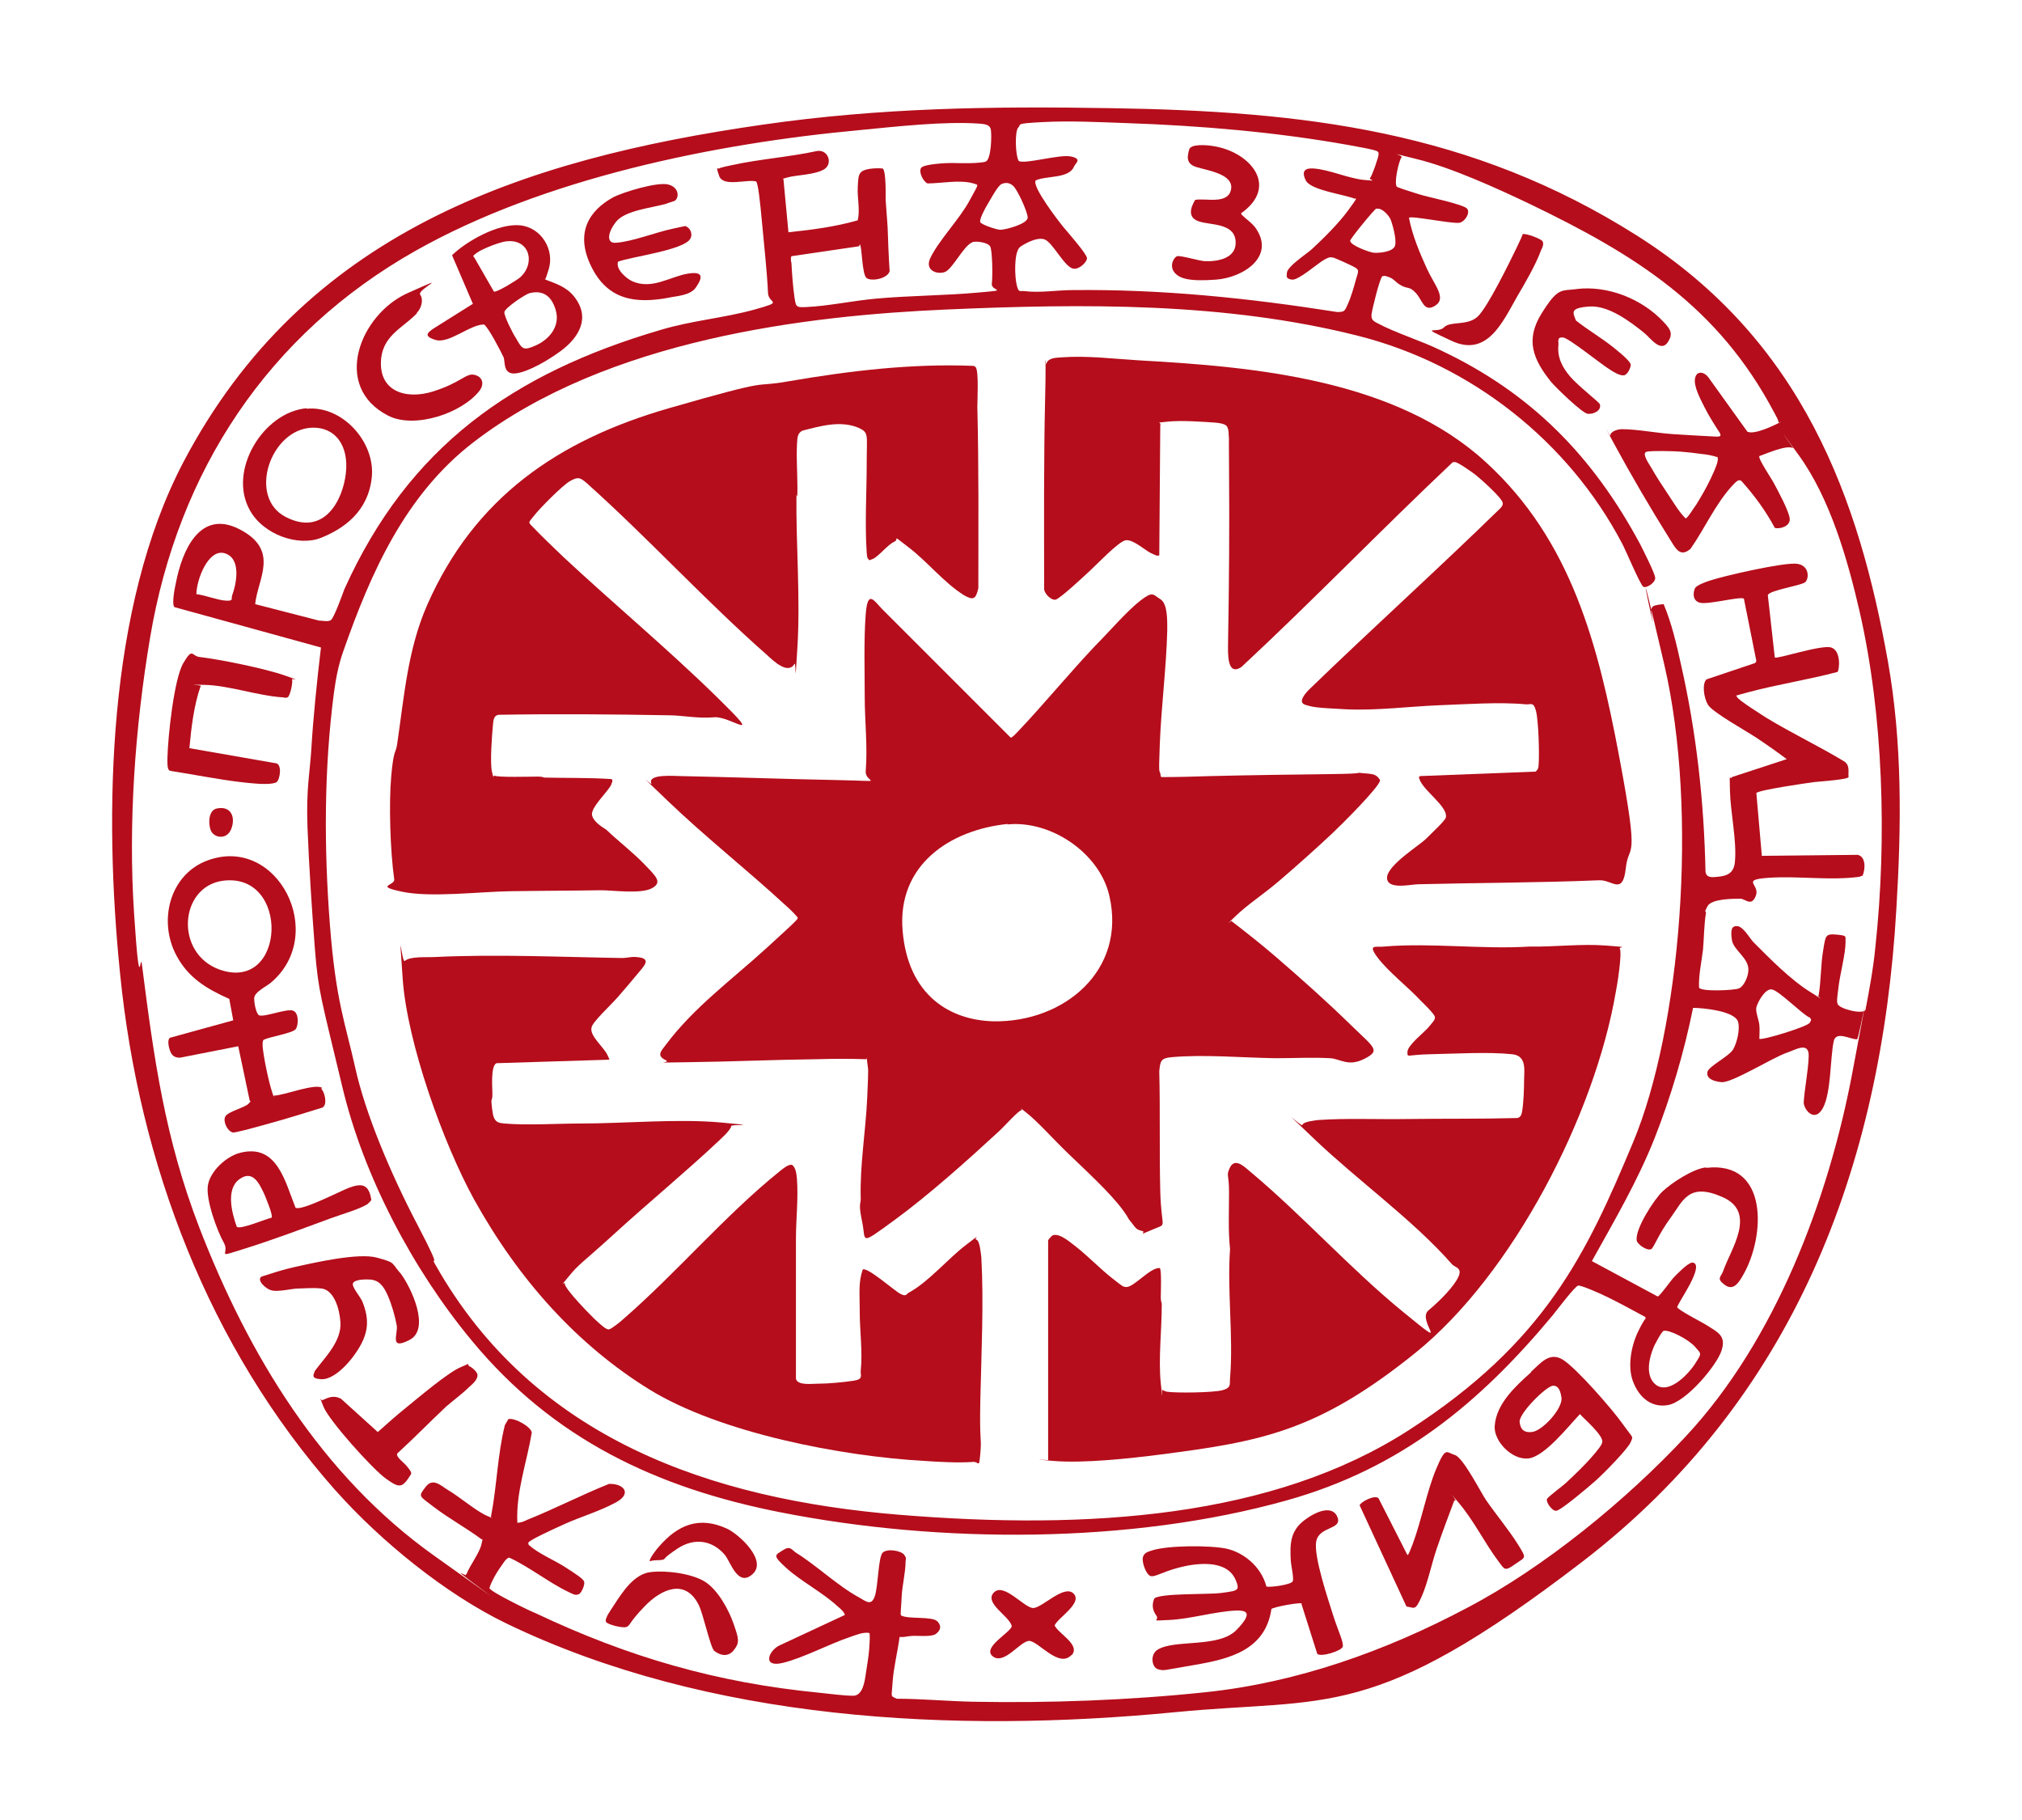
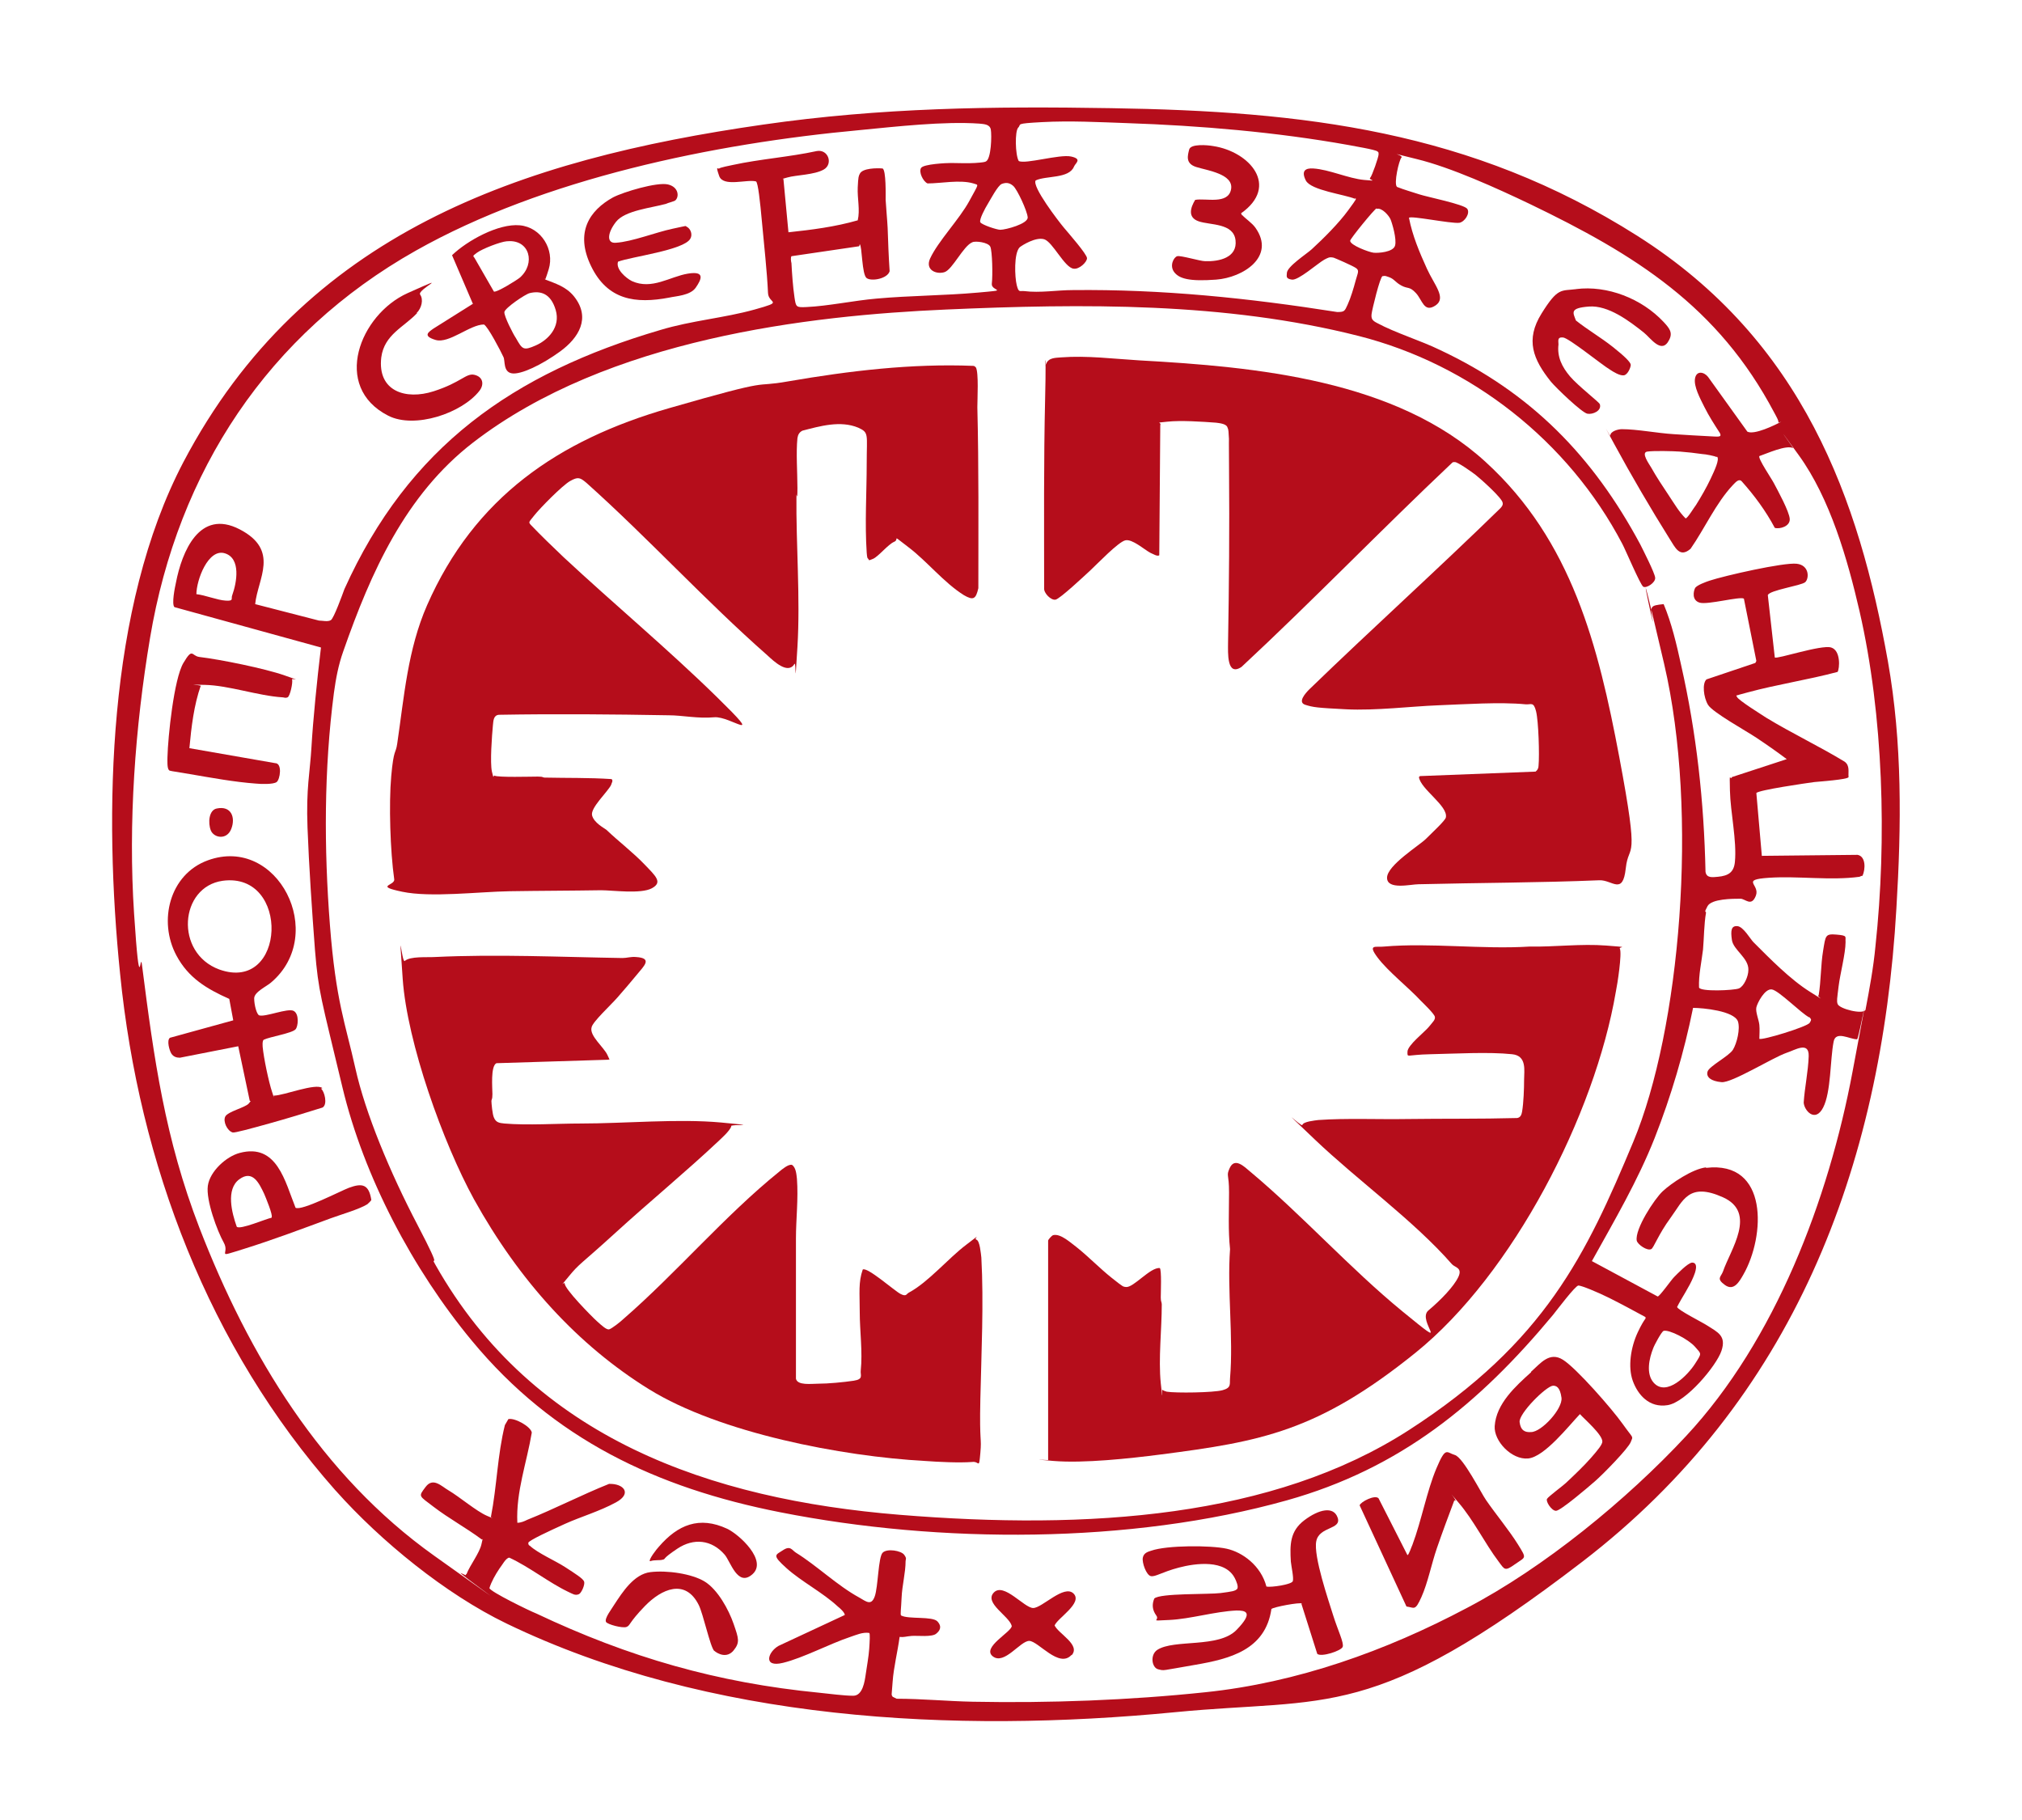
<svg xmlns="http://www.w3.org/2000/svg" id="Layer_1" version="1.1" viewBox="0 0 405.7 365.2">
  <defs>
    <style>
      .st0 {
        fill: #b50d1b;
      }
    </style>
  </defs>
  <path class="st0" d="M67.3,299c-25.4-28.7-39.4-65.6-43.2-103.6-3.3-32.3-2.6-73.5,12.7-102.7C61,46.7,104.3,32,153.1,25c23.6-3.4,46-3.7,69.8-3.3,38.7.6,72.3,4.5,105.6,25.6s44.5,52.9,50.3,85.4c2.9,16.4,2.7,32.9,1.7,49.5-3,52.3-20.8,98.7-63,131.1s-50.9,27.2-81.7,30.2c-44.4,4.3-93.6,1.8-134.2-17.8-12.2-5.9-25.2-16.5-34.2-26.6ZM271.9,39.9c-2.1-.9-8.9-1.7-9.9-3.7s0-2.5,1.5-2.4c3.2.2,7,2,10.2,2.3s.8,0,1.2-.4,1.7-4.2,1.7-4.7,0-.4-.2-.6c-.4-.4-4.9-1.1-5.8-1.3-14.5-2.6-29.8-3.9-44.5-4.4-5.6-.2-11.4-.5-17-.2s-4.1.4-4.8,1.1-.6,5.5.1,6.7c1.3.7,8.2-1.4,10.5-.9s.9,1.3.6,2c-1,2.5-5.6,1.8-7.7,2.8-.8,1.2,4.6,8.2,5.6,9.4s4.7,5.4,4.7,6.2-1.6,2.3-2.7,2.1c-1.8-.2-4.2-5.4-5.9-5.9s-4.4,1.2-4.9,1.6c-1.2,1.2-1,6-.6,7.6s.6,1.1,1.5,1.2c3.2.4,6.6-.2,9.7-.2,18-.2,35.3,1.6,53.1,4.4,1.5,0,1.5-.2,2.1-1.5s1.2-3.3,1.6-4.8.8-2,.1-2.5-4.2-2-4.5-2.1c-.9-.2-1.1,0-1.9.4-1.4.8-5.2,4.2-6.5,4s-1-.7-1-1.3c0-1.3,3.9-3.8,5-4.8,2.4-2.2,5.4-5.2,7.3-7.8s1.6-2.2,1.4-2.5ZM172.4,49.4l-13.6,2c-.2.3-.1,1,0,1.4.1,2,.3,4.8.6,6.8s.3,2.1,2.4,2c4.4-.2,9.5-1.3,14.1-1.7,6.7-.6,13.6-.6,20.3-1.2s2.6-.2,2.8-1.8.1-6.5-.3-7.4-3-1.2-3.6-.9c-1.8.7-4,5.5-5.6,6s-3.9-.4-2.9-2.7c1.6-3.5,5.9-7.9,7.9-11.6s1.9-3.1.8-3.5c-2.7-.8-6.5,0-9.2,0-.9-.4-1.8-2.3-1.3-3.1s5.1-1,6-1c1.6,0,3.2.1,4.8,0s2-.2,2.2-.3c1.1-.5,1.2-5.3,1-6.4s-1.4-1.1-2.3-1.2c-7.1-.5-16.8.6-24,1.3-29.3,2.7-63.4,9.7-89.1,24.2-29.6,16.7-47.7,44.2-53.3,77.7-3,17.9-4.4,37.1-3.2,55.3s1.2,6.9,1.6,10.4c2.4,18.8,4.6,34.7,11.5,52.6,9.9,25.6,24.5,49.7,47.1,65.8s3.9,2.8,5.4,3.5.7.3,1.1.2c.7-1.8,2.6-4.2,3-6s.2-.7,0-1c-3.1-2.3-6.6-4.2-9.6-6.5s-3.1-2-1.6-4,3.2-.1,4.6.7c2.2,1.3,5.6,4.2,7.7,5.1s.5.2.8.2c1.2-6.1,1.3-12.4,2.8-18.4l.7-1.2c1.3-.3,4.5,1.5,4.7,2.7-1,6-3.2,11.9-2.9,18.1.7,0,1.4-.3,2-.6,5.5-2.2,10.9-5,16.4-7.2,2.9-.1,4.7,1.9,1.4,3.7s-7.1,2.9-10.2,4.3-7.2,3.3-7.4,3.8c0,.2,0,.5.3.6,1.6,1.5,5.1,3,7.1,4.3s3.6,2.3,3.8,2.9-.5,2.2-1,2.5c-.8.4-1.4-.1-2.1-.4-4-1.9-7.8-5-11.9-6.9-.7,0-1.5,1.6-2,2.2-.8,1.2-1.6,2.6-2,3.9.1.7,8.1,4.6,9.4,5.1,18.6,8.8,36.3,13.9,56.8,15.9,2,.2,4.9.6,6.8.6s2.3-2.9,2.5-4.3.6-3.6.7-5.1.2-3.1,0-3.2c-1.3-.2-2.6.4-3.8.8-4.2,1.4-9.4,4.2-13.5,5.2s-3-2.2-.9-3.4l13.3-6.2c0-.5-1-1.4-1.4-1.7-3-2.8-7.3-5-10.3-7.7s-2.2-2.6-.7-3.6,1.8,0,2.6.5c4.2,2.6,8.3,6.6,12.7,9,1.4.8,2.4,1.7,3.1-.2s.7-7.9,1.6-8.8,3.7-.4,4.3.4.3.9.3,1.3c0,2.3-.7,4.9-.8,7.3s-.3,3.4-.1,3.6c1.5.8,6.3.1,7.3,1.2s.4,1.9-.2,2.4c-.8.8-3.8.4-5,.5s-1.5.3-2.4.2c-.4,3-1.2,6.1-1.4,9s-.3,2.5,0,3l.8.4c5.1,0,10.2.5,15.3.6,15.3.3,31.4-.3,46.6-1.9,18.4-1.9,36.3-8.3,52.5-16.9,15.5-8.1,32.1-21.7,44-34.5,17.9-19.2,28.6-47.5,33.4-73.1s1.2-6.1.9-6.5c-1.5,0-4.3-1.8-4.7.5-.7,3.5-.5,10.1-2.1,13.2s-3.8.6-3.9-1c.2-3.1.9-6.2,1-9.3s-2.8-1.2-4.4-.7c-2.9,1-11,6.1-13.1,5.9s-3.1-1-2.8-2.1,4.3-3.1,5.1-4.4,1.5-4.2,1-5.7c-.8-2.1-7-2.7-9-2.7-1.8,8.9-4.4,17.7-7.7,26.1-3.4,8.6-8.1,16.6-12.6,24.7l13.2,7.1c.4,0,2.7-3.3,3.3-3.9s2.7-2.8,3.6-2.9c1.4,0,.6,2.1.3,2.8-.9,2.2-2.3,4.1-3.3,6.1.1.6,5.1,3.1,6,3.7,2.2,1.4,3.9,2.1,2.9,5.1s-7.1,10.3-10.8,10.9-6-2.1-7-4.9-.4-6.7,1-9.7,1.8-2.7,1.5-3.1c-2.4-1.3-4.8-2.6-7.2-3.8s-5.6-2.5-6.2-2.5-4.3,4.9-5.1,5.9c-14.8,17.8-30.6,30.8-53.4,37.2-31.4,8.8-69.7,8.7-101.6,2.4-24.9-4.9-45.6-14.7-61.9-34.4-11.8-14.2-21.7-32.9-26-50.9s-4.8-19-5.5-27.5c-.6-7.9-1.2-16.7-1.5-24.6s.5-11,.8-16.2,1.1-13.3,1.9-19.9l-29.4-8.1c-.6-.6.1-4,.3-4.9,1.2-6.2,4.7-14.9,12.8-10.7s3.6,9.9,3.1,15l12.8,3.3c.7,0,1.8.3,2.4-.1s2.3-5.1,2.7-6.2c12.9-28.6,33.8-43.3,63.4-52,6.3-1.9,12.8-2.4,18.9-4.1s2.8-1.1,2.7-3.3c-.2-4.4-.8-9.7-1.2-14.1s-.8-8-1.2-8.3c-1.8-.5-6.6,1.2-7.4-1.1s-.2-1.3,0-1.5,2.2-.6,2.7-.7c5.5-1.2,11.4-1.6,16.9-2.8,2.3-.4,3.3,2.6,1.4,3.7s-5.6,1.1-7.3,1.6-.7.1-.8.4l1,10.6c4.7-.5,9.4-1.1,13.9-2.4.5-2.1-.1-4.4,0-6.6s.2-2.3.4-2.7c.5-1.2,3.5-1.2,4.6-1.1.7.4.6,5.3.6,6.3.1,1.8.3,3.7.4,5.6.1,2.9.2,5.8.4,8.7-.4,1.5-3.6,2.1-4.6,1.4s-.9-6.5-1.4-6.8ZM356.8,84.8c.2-.3-.6-1.6-.8-2-11.3-21.4-27.9-31.7-49.1-41.9-6.5-3.1-15.7-7.3-22.7-9s-2.5-.8-3-.3-1.6,5.3-.9,5.9c1.5.6,3,1,4.5,1.5s9,2,9.6,2.9-.5,2.6-1.6,2.8c-1.7.2-9.8-1.5-10.1-1,.7,3.6,2.1,6.9,3.6,10.2s4,5.9,1.7,7.4-2.6-1.1-3.9-2.5-1.6-.8-2.9-1.5-1.4-1.3-2.5-1.7-.8-.2-1.3-.2c-.5.1-2.1,6.7-2.2,7.6s.1,1.3,1.1,1.8c3.7,2,8.7,3.5,12.6,5.4,18.3,8.6,30.7,21.3,40.2,39,.6,1.2,2.9,5.7,3,6.7s-1.8,2.2-2.4,1.8-3.6-7.5-4.2-8.6c-10.8-20.6-30.4-36-52.9-41.7-26.8-6.8-55.4-6.5-82.8-5.3s-67.8,5.8-94.9,26.7c-13.6,10.5-20.5,26.1-26,41.8-1,2.8-1.5,5.5-1.9,8.4-2,15.3-2,31.2-.8,46.6s3.1,19.7,5.1,28.7,6.9,20.8,12.5,31.5,2.1,5.4,3.6,8c19.7,34.8,55.1,47,93.1,50.1s74.9.6,102.2-17,35.6-35.3,45-57.8,13.2-65.9,6.2-95.9-1.8-5.8-2.3-8.7-.6-3,2.2-3.3c1.6,3.8,2.6,8.1,3.5,12.2,3.1,13.7,4.6,27.4,4.9,41.5.2,1.3,1.4,1.1,2.5,1,2.1-.2,3.2-.9,3.4-3,.4-4.3-.9-9.9-1-14.3s0-1.8.4-2.7l11-3.6c-2-1.5-4-2.9-6.1-4.3s-8.8-5.1-9.7-6.6-1.2-4.3-.3-5.1l9.8-3.3.2-.4-2.5-12.5c-.8-.5-7.3,1.3-8.9.8s-1.2-2.3-.9-2.9,2.3-1.3,2.9-1.5c3-1,14.9-3.7,17.5-3.4s2.5,3,1.7,3.7-7.2,1.6-7.5,2.6l1.4,12.5c.4.4,9.3-2.6,11.3-2s1.7,4.3,1.3,4.9c-6,1.6-12.1,2.5-18,4.1s-1.2.3-1.8.5-.6,0-.4.4c.3.7,5,3.6,5.9,4.2,5.1,3.1,10.6,5.7,15.7,8.8,1.1.8.7,2,.8,3.1-.1.5-6,.9-6.9,1-1.5.2-11.2,1.6-11.6,2.2l1.1,12.6,19.2-.2c1.7.3,1.6,2.9,1,4.2-.2,0-.4.1-.6.2-5.8.8-12.4-.2-18.2.2s-1.7,1.3-2.6,3.6-2.1.6-3.1.6c-1.5,0-5.8,0-6.6,1.5s-.3.9-.3,1.3c-.4,2.3-.4,5.1-.6,7.4-.3,2.5-.9,5.1-.8,7.6.2.9,7,.6,8,.2s1.9-2.4,1.9-3.7c.1-2.4-3-4-3.3-6s-.1-2.9,1.1-2.8,2.6,2.6,3.2,3.2c3.3,3.3,7.4,7.5,11.4,10s1,.7,1.7.7c.5-3,.4-6,.9-9s.4-3.4,2.7-3.2,1.7.4,1.8,1.5c0,2.3-1.1,6.4-1.4,8.9s-.4,2.9-.2,3.5c.3,1,5.1,2.2,5.6,1.2.8-4.2,1.6-8.5,2-12.8,2.3-21.3,1.6-46.3-3.2-67.2-2.4-10.4-5.9-22.6-12.2-31.3s-1-1.3-1.1-1.4c-1.4-.7-5.3,1.1-6.8,1.6-.3.5,2.5,4.6,2.9,5.4.8,1.5,3.1,5.7,3.2,7.2s-2,2.1-3,1.8c-1.8-3.4-4.1-6.5-6.6-9.3-.6-.7-1.3.2-1.8.7-3.4,3.6-5.7,8.8-8.5,12.8-2.2,1.9-3.1-.3-4.2-2-3.7-5.9-7.8-12.9-11.1-19s-.8-1.4-.8-1.7c0-.9,1.6-1.3,2.3-1.3,3.1,0,7.1.8,10.4,1s4.6.3,6.8.4,2.9.3,2.5-.6c-1.1-1.7-2.2-3.4-3.1-5.2s-2.2-4.2-1.9-5.8,1.8-1.3,2.6-.3l7.9,11c1.4.7,5.5-1.3,6.8-2ZM196.7,44.6c.3.5,3.3,1.5,4,1.5,1.1,0,5.6-1.2,5.5-2.5s-2.1-5.6-2.9-6.3-1.5-.7-2.3-.4-2.3,3.2-2.8,4-1.8,3.2-1.5,3.7ZM276.2,41.8c-.4.1-5.3,6.1-5.3,6.5,0,.9,3.8,2.3,4.7,2.4s3.9-.1,4.3-1.4-.6-4.6-.9-5.3-1.7-2.4-2.8-2.1ZM344.4,91.7c-.2-.2-2.3-.6-2.8-.6-1.4-.2-3.1-.4-4.5-.5s-5.3-.2-6.6,0,.4,2.5.8,3.2c1,1.8,2.4,3.9,3.6,5.7s2,3.2,3.3,4.5c.4,0,1.7-2.2,2.1-2.7,1-1.6,2.1-3.5,2.9-5.2s1.9-4,1.3-4.5ZM39.4,119.2c1.8.2,4.2,1.2,5.9,1.3s1-.4,1.3-1.1c.9-2.5,1.8-7.4-1.5-8.4s-5.7,5.3-5.7,8.3ZM363,204.1c-1.6-.8-6.1-5.4-7.5-5.6s-2.9,2.7-3.1,3.6.5,2.5.6,3.5,0,1.9,0,2.8c.4.4,9.6-2.4,10.1-3.2s.2-.7,0-1.1ZM333.8,267c-.4.1-1.9,2.9-2.1,3.5-.8,2-1.5,5.1.1,6.9,2.6,2.9,6.9-1.6,8.3-3.8s1.3-1.9,0-3.4-5.2-3.5-6.3-3.2Z" />
-   <path class="st0" d="M233.1,155.9c3.3,0,6.6-.1,9.8-.2,8.1-.2,16.1-.3,24.2-.4s4.1-.4,6.2-.2,2.8.1,3.6,1.4c.1,1.2-8.2,9.4-9.6,10.7-3.3,3.1-7,6.4-10.5,9.4s-6.3,4.7-8.9,7.2-.9.8-.8,1c3,2.3,5.9,4.6,8.7,7,5,4.3,10.5,9.2,15.2,13.8s6.1,5.1,2.8,6.8-4.9,0-6.9-.1c-3.6-.2-7.4,0-11,0-6.6-.1-14.4-.8-20.9-.2-2.1.2-2.2.8-2.4,2.8.2,8,0,16.1.2,24.1s1.6,6.3-1.6,7.7-1.3.5-1.9.3c-1.3-.3-1.4-.6-2.1-1.5-1.4-1.7-.3-.5-1.8-2.6-2.6-3.6-7.8-8.3-11.1-11.5s-6-6.3-8.4-8.2-.5-.5-.9-.5c-.6,0-3.7,3.5-4.5,4.2-6.4,5.9-14.2,12.9-21.2,18s-5.5,4.1-6.3.3-.3-3.5-.3-4.7c-.2-6.8,1-13.5,1.3-20.3s.2-5.2,0-7.1,0-.5-.2-.6c-3.3-.1-6.6-.1-9.9,0-8.6.1-17.3.5-25.9.6s-3.1.2-4.4-.4c-2-.9-.9-1.9,0-3.1,5.6-7.5,13.3-13.1,20.2-19.4s6.3-5.8,6.2-6.2c-.7-.8-1.5-1.6-2.3-2.3-7.8-7.2-16.2-13.8-23.8-21.1s-2.9-2.7-3.2-3.4c-.9-2,4.7-1.5,5.8-1.5,10.5.2,21,.6,31.5.8s5.5.7,5.7-1.8c.4-4.9-.2-10.1-.2-14.9s-.2-11.5.2-16.6,1.7-2.6,3.4-.9l25.7,25.7c.3,0,1.2-1,1.5-1.3,5.3-5.6,10.2-11.6,15.5-17.2,2.5-2.5,6.4-7,9-9s2.5-1.2,4-.3,1.4,4.3,1.4,6.3c-.2,7.6-1.2,15.2-1.5,22.8s0,4.4.2,6.5ZM202.2,165.3c-11.7,1.2-22.2,8.3-21.1,21.4s9.6,18,18.3,18.2c14.1.2,26.6-10.2,23.2-25.1-1.9-8.6-11.7-15.3-20.5-14.4Z" />
  <path class="st0" d="M174.1,112c-.1,0-.2-.9-.2-1.1-.4-5.9,0-12.2,0-18s.5-6.1-1.7-7.1c-3.6-1.5-7.7-.3-11.2.6-.6.3-.9.8-1,1.5-.3,2.9,0,6.9,0,10s-.2.9-.2,1.4c-.1,10,.8,20.6.2,30.5s-.2,2.7-.6,3.4c-1.3,2.2-4.2-.6-5.4-1.7-12.5-11-23.9-23.5-36.3-34.6-1.3-1.1-1.7-1.3-3.3-.4s-6.1,5.5-7.2,6.9-1.2,1.3-.7,1.9c2.1,2.2,4.4,4.4,6.6,6.5,10.1,9.4,20.9,18.4,30.8,28.1s2.7,3.7-.6,4-6.4-.4-9.1-.4c-11.4-.2-22.7-.3-34.1-.1-1.1.1-1.1,1.2-1.2,2.1-.2,2.1-.6,7.5-.2,9.3s.3.7.5.8c.6.4,7.4.2,8.7.2s.9.2,1.4.2c4.5.1,8.9,0,13.4.3.4.3,0,.8-.1,1.2-.7,1.4-4.2,4.6-3.8,6.1s2.4,2.5,2.9,2.9c2.4,2.3,5.3,4.5,7.6,6.9s3.7,3.6,1.5,4.8-7.9.4-10.2.4c-6.1.1-12.3.1-18.4.2s-15.8,1.3-21.5.1-1.4-1.2-1.6-2.5c-.8-5.6-1.1-15.1-.6-20.7s.9-4.4,1.2-6.5c1.4-9.5,2.1-18.9,6-27.8,9.5-21.6,26.3-33.1,48.5-39.5s16.1-4,24-5.4c12.2-2.1,24.7-3.6,37.1-3.1.2,0,.4.2.5.3.6,1,.3,6.4.3,8,.3,12.1.2,24.2.2,36.3-.5,2.2-1,2.5-2.9,1.4-4-2.5-7.4-6.8-11.1-9.6s-1.7-1.6-2.9-1.1-3.1,2.9-4.2,3.4-.8.2-1,0Z" />
  <path class="st0" d="M284.9,155.7l23.2-.9c.4-.3.6-.7.6-1.2.2-2.1,0-8.9-.5-10.9s-1-1.3-2.1-1.4c-5.2-.5-12.3,0-17.6.2s-12.5,1.1-18.4.8-6.6-.4-8.2-.9,0-2.3.8-3.1c12.6-12.2,25.7-24,38.3-36.3.3-.3.6-.7.5-1.1,0-.9-4.5-4.9-5.4-5.6s-3.6-2.6-4.2-2.6-.4.1-.6.2c-14.2,13.4-27.9,27.6-42.2,40.9-3,2-2.7-2.9-2.7-4.8.2-11.5.3-23.1.2-34.6s.1-4.1,0-6-.1-2.2-.3-2.6c-.2-.8-1.6-.9-2.3-1-2.7-.2-7.1-.5-9.8-.2s-1.1,0-1.4.7l-.2,26.1c-.4.3-1.3-.3-1.8-.5-1.3-.7-3.6-2.8-5-2.5s-5.6,4.7-7,6-6.1,5.7-7,5.9-2.4-1.3-2.3-2.3c0-12.7-.1-25.5.2-38.1s-.3-5.6.2-6.9,2-1.2,3-1.3c5.2-.4,10.6.3,15.7.6,23.5,1.3,51.5,3.9,69.5,20.4,17.3,15.8,22.6,36.9,26.8,59.2s1.9,16.8,1.3,22.3-2.7,2.3-5.3,2.4c-12,.5-24.2.5-36.3.8-1.5,0-6.3,1.2-6.3-1.3s6.5-6.5,7.8-7.8,3.9-3.7,4-4.3c.5-2.3-5.1-5.7-5.4-8.1Z" />
  <path class="st0" d="M146.7,225.6c.4.7-1.9,2.7-2.4,3.2-6.8,6.4-14,12.3-20.9,18.6s-7.1,6-9.3,8.7-.9.9-.8,1.4c0,1.1,5.3,6.5,6.4,7.5s2,1.8,2.5,1.7,2.4-1.6,2.9-2.1c10.6-9.2,20.3-20.7,31.2-29.5.6-.5,1.9-1.6,2.6-1.4.8.5.9,1.9,1,2.8.3,4-.2,8.1-.2,12,0,9.4,0,18.8,0,28.1.3,1.4,3.1,1,4.4,1,2.1,0,5.2-.3,7.2-.6s1.3-1.1,1.4-2c.4-3.8-.2-8-.2-11.8s-.3-5.9.6-8.5c.9-.6,6.4,4.3,7.6,4.9s1.1,0,1.7-.3c3.9-2.1,7.9-6.9,11.5-9.6s1.3-1.2,2-1,.9,2.8,1,3.6c.5,9.1,0,19.2-.2,28.4s.3,7.4,0,10.8-.2,1.6-1.6,1.8c-2.6.2-6.8,0-9.5-.2-16.6-.9-41.2-5.6-55.4-14.4s-26-21.7-35.1-38.1c-6.2-11.3-13.4-31.4-14.3-44.2s-.2-3.2.4-3.6c1.1-1,4.5-.7,6-.8,12.6-.6,25.1,0,37.7.2.9,0,1.7-.3,2.7-.2,3.4.2,1.6,1.8.3,3.4s-2.7,3.2-4,4.7-5,4.9-5.2,6c-.5,1.7,2.5,4,3.2,5.6s.4.6.2.9l-22.5.7c-1.2.6-.8,5-.8,6.2s-.2,1-.2,1.4.2,2.7.5,3.3c.4,1,1.1,1.1,2.1,1.2,4.6.4,10.6,0,15.3,0,8.9,0,19.5-1,28.2-.2s1.9.3,2.1.7Z" />
  <path class="st0" d="M210.3,292.9v-44c0-.2.7-1,1-1.1,1.5-.4,3.6,1.6,4.7,2.4,2.4,1.9,4.7,4.3,7.1,6.2s2.2,1.7,2.8,1.8c1.5.2,4.9-4,6.8-3.8.4.3.2,5,.2,5.9s.2.9.2,1.4c0,5-.7,10.9-.2,15.8s.2.9.3,1.3c.2.2.6.3.9.4,1.8.3,9.4.2,11.2-.3s1.4-1.2,1.5-2.4c.7-8.3-.6-17.5,0-25.9-.4-3.8-.2-7.6-.2-11.4s-.6-3.2.1-4.8c1-2.3,2.9-.4,4.2.7,10.4,8.7,20,19.4,30.5,28s2.7,1.9,5.2-.2,5.1-4.8,6-6.7-.7-1.9-1.3-2.6c-7.6-8.7-18.9-16.8-27.5-25s-2.6-2.4-2.5-2.9c.2-.7,2.5-.9,3.2-1,5.6-.4,12.1-.1,17.8-.2,7.4-.1,14.7,0,22.1-.2.7-.1.9-.7,1-1.3.3-1.8.4-4.6.4-6.4s.6-4.8-2.4-5.1c-4.7-.5-11.5-.1-16.4,0s-4.6.8-4.6-.5,3.5-4,4.3-5,1.3-1.4,1.2-2-2.4-2.8-2.8-3.2c-2.5-2.7-6.6-5.9-8.7-8.7s-.3-2,1.3-2.2c9.3-.8,19.8.6,29.2,0,5,.1,10.3-.6,15.4-.2s2.5.2,2.7.6c.5.9-.5,7.3-.8,8.7-4.2,24.6-20.6,56.6-40.2,72.4s-31,17.8-51.1,20.4c-6.2.8-15.4,1.8-21.5,1.3s-.7-.1-1.1-.2Z" />
  <path class="st0" d="M316.2,58c6.3-.8,13.2,1.9,17.6,6.6,1.1,1.2,1.9,2.1,1.1,3.6-1.5,3-3.7-.4-5.1-1.5-2.9-2.3-7.1-5.5-11-5.2s-3.2,1.2-2.6,2.8c2.4,1.9,5,3.4,7.4,5.3s3.6,3.1,3.6,3.6-.6,2-1.4,2.1-2.1-.7-2.7-1.1c-1.7-1-8.3-6.4-9.5-6.5s-.9.7-.9,1.4c-.3,2.5.7,4.5,2.3,6.4s5.9,5.2,6,5.6c.4,1.3-1.4,2.1-2.5,1.9s-6.2-5.1-7.3-6.4c-3.6-4.5-5.2-8.4-1.9-13.7s3.9-4.5,7-4.9Z" />
-   <path class="st0" d="M289.8,65.6c1.3-1.2,4.7-.2,6.7-2.1s6.3-10.7,7.9-14,1-2.5,1.1-2.5c.5-.3,3.7.9,4,1.4s0,1.3-.3,1.8c-1,2.8-3.2,6.6-4.8,9.3-2.9,5.1-6,12.2-13.1,8.9s-2.9-1.4-1.6-2.7Z" />
  <path class="st0" d="M64.4,218.4c.7.5,1.4,3.2.3,3.8-3.5,1.1-7.1,2.2-10.7,3.2s-6.9,1.9-7.3,1.8c-1.1-.3-2-2.2-1.5-3.2s4-1.8,4.7-2.6.2-.4.2-.6l-2.3-10.9-11.7,2.3c-.7,0-1.3-.2-1.7-.8s-1-2.7-.3-3.2l12.7-3.5-.8-4.3c-4.5-2-8.2-4.2-10.6-8.7-3.7-6.9-1.4-16.3,6.3-19.1,14-5.1,24.1,14.8,12.7,24.5-.9.8-3.4,1.9-3.4,3.2s.5,3.2,1,3.4c1.2.4,5.7-1.5,6.9-.9s.9,3.2.4,3.7c-.7.8-5.2,1.5-6.4,2.1-.3.3-.2,1-.2,1.4.2,2.2,1.2,7,1.9,9.1s.1.5.4.7c1.9,0,8.4-2.6,9.7-1.5ZM44.7,176.7c-8.7,1.2-9.7,14.5-.7,17.8,13.4,4.8,14.3-19.6.7-17.8Z" />
  <path class="st0" d="M261.3,321.7c-.5-.3-5.8.7-6.2,1.1-1.2,8.2-8.3,10-15.3,11.2s-6.1,1.2-7.4.9-1.7-2.9-.2-3.9c3.4-2.2,12.3-.3,15.9-4s1.7-3.9,0-3.9c-4.4.2-9.2,1.7-13.5,1.9s-1.8.2-2.6-.9-.9-2.2-.4-3.4c1.1-1.1,11-.8,13.3-1.1s2.9-.4,3.3-.8-.2-1.7-.4-2.1c-1.9-3.9-7.9-3.1-11.3-2.2s-4.7,1.9-5.6,1.7-1.8-2.7-1.6-3.7,1.1-1.2,1.7-1.4c3.1-1.1,11.9-1.1,15.1-.4s6.9,3.4,8,7.6c.9.2,5.1-.4,5.3-1.1s-.3-2.9-.4-3.9c-.2-3.4-.2-6.1,2.7-8.3s5.9-2.9,6.7-.5-3.7,1.7-4.3,4.7,2.5,12,3.4,14.9,2.2,5.5,1.9,6.3-4.3,2.1-5.1,1.4l-3.2-10.1Z" />
  <path class="st0" d="M94.9,61l-4.2-9.8c3-2.9,9.3-6.4,13.6-6s7,4.9,5.8,8.8-.7,1.3-.9,2c2.3.9,4.4,1.5,6,3.5,3.4,4.3.9,8.3-2.8,11s-7.9,4.7-9.7,4.4-1.3-2.6-1.7-3.3c-.5-1.1-3.1-6.1-3.9-6.5-2.8,0-7,3.9-9.7,3.1s-1.4-1.6-.4-2.3l7.8-4.9ZM101.7,48.4c-1.3.1-4.9,1.5-6,2.3s-.7.6-.4,1.2l3.8,6.6c.6.2,4.6-2.3,5.2-2.8,3.2-2.8,2-7.7-2.5-7.3ZM106.3,58.8c-.9.2-5,3-5.1,3.8s1.8,4.5,2.3,5.2c1.3,2.3,1.5,2.6,4,1.5s5-3.7,4-7.1-3.1-3.9-5.2-3.4Z" />
  <path class="st0" d="M307.2,275.2c1.9-1.7,3.7-4.1,6.4-2.4s9.8,9.8,12,12.9,2.1,2.3,1.6,3.6-5.5,6.4-7.1,7.8-7,6-7.9,6-2.1-1.9-1.8-2.4,3.3-2.7,3.8-3.2c1.6-1.5,3.6-3.4,5-5s2.3-2.7,2.3-3.3c0-1.4-3.5-4.4-4.5-5.5-2.2,2.3-7.1,8.6-10.4,8.9s-6.9-3.5-6.7-6.5c.3-4.5,4.2-8,7.3-10.8ZM311.6,278c-1.4.1-6.9,5.6-6.7,7.3s1.1,2.1,2.3,2c2.1,0,6.4-4.7,6.1-6.9s-1.1-2.4-1.7-2.4Z" />
  <path class="st0" d="M291.8,301c-1.2,3.2-2.4,6.4-3.5,9.6s-1.8,6.9-3.1,9.8-1.4,2.1-3,1.9l-9.4-20.3c.2-.7,3.1-2.2,3.8-1.4l5.8,11.4c.3-.1.8-1.7,1-2.1,1.8-4.8,2.9-10.8,4.8-15.3s2-3.2,3.7-2.7,5.3,7.7,6.3,9.1c2,2.9,4.6,6,6.4,8.9s1.5,2.4-.6,3.9-2.1,1.1-3.3-.5c-2.8-3.7-5-8.3-8.1-11.9s-.2-.4-.6-.3Z" />
-   <path class="st0" d="M61.5,82c7.2-.7,13.8,6.7,13.1,13.7s-5.7,10.4-10.2,12.2-11.6-.6-14.3-5.6c-4.4-7.9,2.7-19.6,11.4-20.4ZM62.7,85.8c-8.4.2-13.1,13.9-5.4,17.9s11.5-3.3,12.1-8.8-2.1-9.2-6.7-9.1Z" />
-   <path class="st0" d="M79.3,254.2c.3.3.8,1,1.1,1.3,2.1,2.8,6,11.1,1.8,13.3s-2.3-1.2-2.6-2.9-1-4.2-1.8-6-1.7-3.1-3.6-3.2-3.6.2-3.4,1.1,1.5,2.4,1.9,3.3c1.5,3.7,1.2,6.4-.9,9.7s-5.1,6-7.3,5.9-1.6-.9-1.3-1.7c2.1-2.8,5.4-6,5.1-9.8s-1.8-6.5-3.8-6.7-3.3,0-4.6,0-3.9.7-5.3.4-3.2-2.2-2.1-2.8c2.2-.7,4.3-1.4,6.6-1.9,4-.9,12.8-2.9,16.5-1.9s2.9,1.1,3.9,2Z" />
  <path class="st0" d="M40.3,137.5c-1.4,4-1.9,8.3-2.3,12.6l17.2,3c1.5,0,1,3.3.3,3.8s-3.2.4-4.2.3c-4.2-.3-9.1-1.2-13.2-1.9s-4-.6-4.2-.8c-.4-.4-.3-2-.3-2.6.1-4.1,1.3-15.7,3.2-18.9s1.6-1.4,3.2-1.2c4.2.5,13.1,2.3,17.1,3.7s1.4.5,1.5.8c.2.6-.4,3.4-.9,3.6s-.7,0-1,0c-4.9-.3-10.8-2.4-15.6-2.5s-.6,0-.9.2Z" />
  <path class="st0" d="M59.3,242.3c1.2.7,9.1-3.4,10.7-4,2.7-1,4-.7,4.5,2.4,0,.2-.6.7-.8.9-1.6,1-5.4,2.1-7.3,2.8-5.7,2.1-11.8,4.4-17.6,6.2s-2.6,1-3.9-1.3-3.6-8.5-3.2-11.4,3.7-5.9,6.4-6.6c7.5-2,9.1,5.8,11.2,11ZM54.5,244.2c.3-.4-1.2-4-1.5-4.7-1-2.1-2.3-4.9-5-2.9s-1.5,6.7-.5,9.5c.6.7,5.9-1.6,7-1.8Z" />
  <path class="st0" d="M135.5,40.2c-.2.2-1.5.5-1.9.7-2.8.8-8.2,1.3-10,3.6s-1.9,4.4,0,4.2c3.2-.2,8-2.1,11.3-2.8s2.5-.6,2.9-.4c.8.4,1.2,1.6.7,2.4-1.3,2.3-11.9,3.6-14.5,4.6-.5,1.5,1.6,3.3,2.8,3.9,4,1.8,7.6-.9,11.2-1.5s2.7,1.2,1.6,2.8-4,1.7-5.3,2c-6.8,1.3-12.4.5-15.7-6.3s-.3-11.2,4.4-13.8c2.1-1.1,8.8-3.1,11-2.6s2.3,2.5,1.5,3.2Z" />
  <path class="st0" d="M83.7,62.8c-2.6,2.8-6.6,4.3-7.2,8.9-.8,6.8,4.9,8.6,10.5,6.8s6.5-3.7,8.2-3.3,2,1.9,1,3.2c-3.5,4.5-13,7.7-18.3,5-11.4-5.8-5.7-20.3,3.9-24.6s1.8-.7,2.5.3.3,2.7-.7,3.7Z" />
-   <path class="st0" d="M64.7,280.9c1.3-.6,2.3-1,3.7-.3l7.4,6.7c1.9-1.7,3.8-3.4,5.8-5s8.2-6.9,10.8-8,1-.6,1.8-.2,1.6,1.3,1.6,1.7c.1.9-.9,1.8-1.6,2.4-1.4,1.4-3.2,2.7-4.7,4-3.3,3.1-6.5,6.4-9.8,9.4-.3.7,1.3,1.8,1.8,2.4s1.1,1.3,1,1.7c-1.8,2.9-2.3,2.9-5,1s-11.5-11.7-12.6-14.5-.4-1-.2-1.3Z" />
  <path class="st0" d="M342.3,234.3c12.6-1.5,11.9,13.7,7.5,21.4-.8,1.4-1.9,3.4-3.7,2.1s-.8-1.6-.4-2.7c1.5-4.4,6.9-11.8,0-14.9s-8,.7-10.5,4.1-3.4,6.1-3.9,6.3c-.8.4-2.7-.9-2.9-1.7-.4-2.3,3.5-8.3,5.2-9.9s6-4.5,8.7-4.8Z" />
-   <path class="st0" d="M143.3,331.2c-.8-.8-2.2-7.4-3.1-9.2-2.7-5.4-7.5-3.2-10.8.2s-2.9,3.9-3.7,4.2-3.8-.5-4.1-1c-.4-.7,1.2-2.7,1.6-3.4,1.7-2.6,4-6.2,7.3-6.6s8.3.3,10.9,1.9,4.8,5.6,5.8,8.5,1.3,3.7,0,5.3-3.1.8-4,0Z" />
+   <path class="st0" d="M143.3,331.2c-.8-.8-2.2-7.4-3.1-9.2-2.7-5.4-7.5-3.2-10.8.2s-2.9,3.9-3.7,4.2-3.8-.5-4.1-1c-.4-.7,1.2-2.7,1.6-3.4,1.7-2.6,4-6.2,7.3-6.6s8.3.3,10.9,1.9,4.8,5.6,5.8,8.5,1.3,3.7,0,5.3-3.1.8-4,0" />
  <path class="st0" d="M215,332c-2.5,2.8-6.7-2.8-8.5-2.8s-5,4.9-7.3,3.1,3.8-4.9,3.8-6.1c-.5-2-5.6-4.6-3.6-6.7s6.1,3.1,7.9,3.1,6.2-4.8,8.1-2.9-3.2,4.9-3.8,6.4c.8,1.7,5.3,3.9,3.4,6Z" />
  <path class="st0" d="M130.4,313.2c-.3-.3,1.4-2.5,1.8-2.9,3.8-4.4,8.1-6.2,13.7-3.6,2.5,1.2,8.1,6.4,5.1,9.1s-4.4-2.5-5.6-3.9c-2.6-3-6.2-3.4-9.5-1.2s-2.2,2-2.9,2.2-1.7,0-2.5.3Z" />
  <path class="st0" d="M43.5,162.2c2.9-.6,3.8,1.8,2.9,4.1s-3.5,1.8-4.1.3-.4-4.1,1.2-4.4Z" />
  <path class="st0" d="M249.2,43.1c.7.8,2,1.6,2.7,2.6,4.1,5.8-2.5,10-7.9,10.4s-7.4-.2-8.4-1.5-.1-3,.6-3.2,4.6,1,5.6,1c2.8.1,6.5-.7,6.1-4.2s-5.1-3-7.4-3.8-1.6-2.8-.7-4.3c2.1-.4,6.6,1,7.2-2.1s-4.8-3.8-7-4.5-1.7-2.3-1.4-3.5,3.7-.9,4.8-.7c7.3,1.1,13.4,8,5.6,13.5.1.1.1.3.3.5Z" />
</svg>